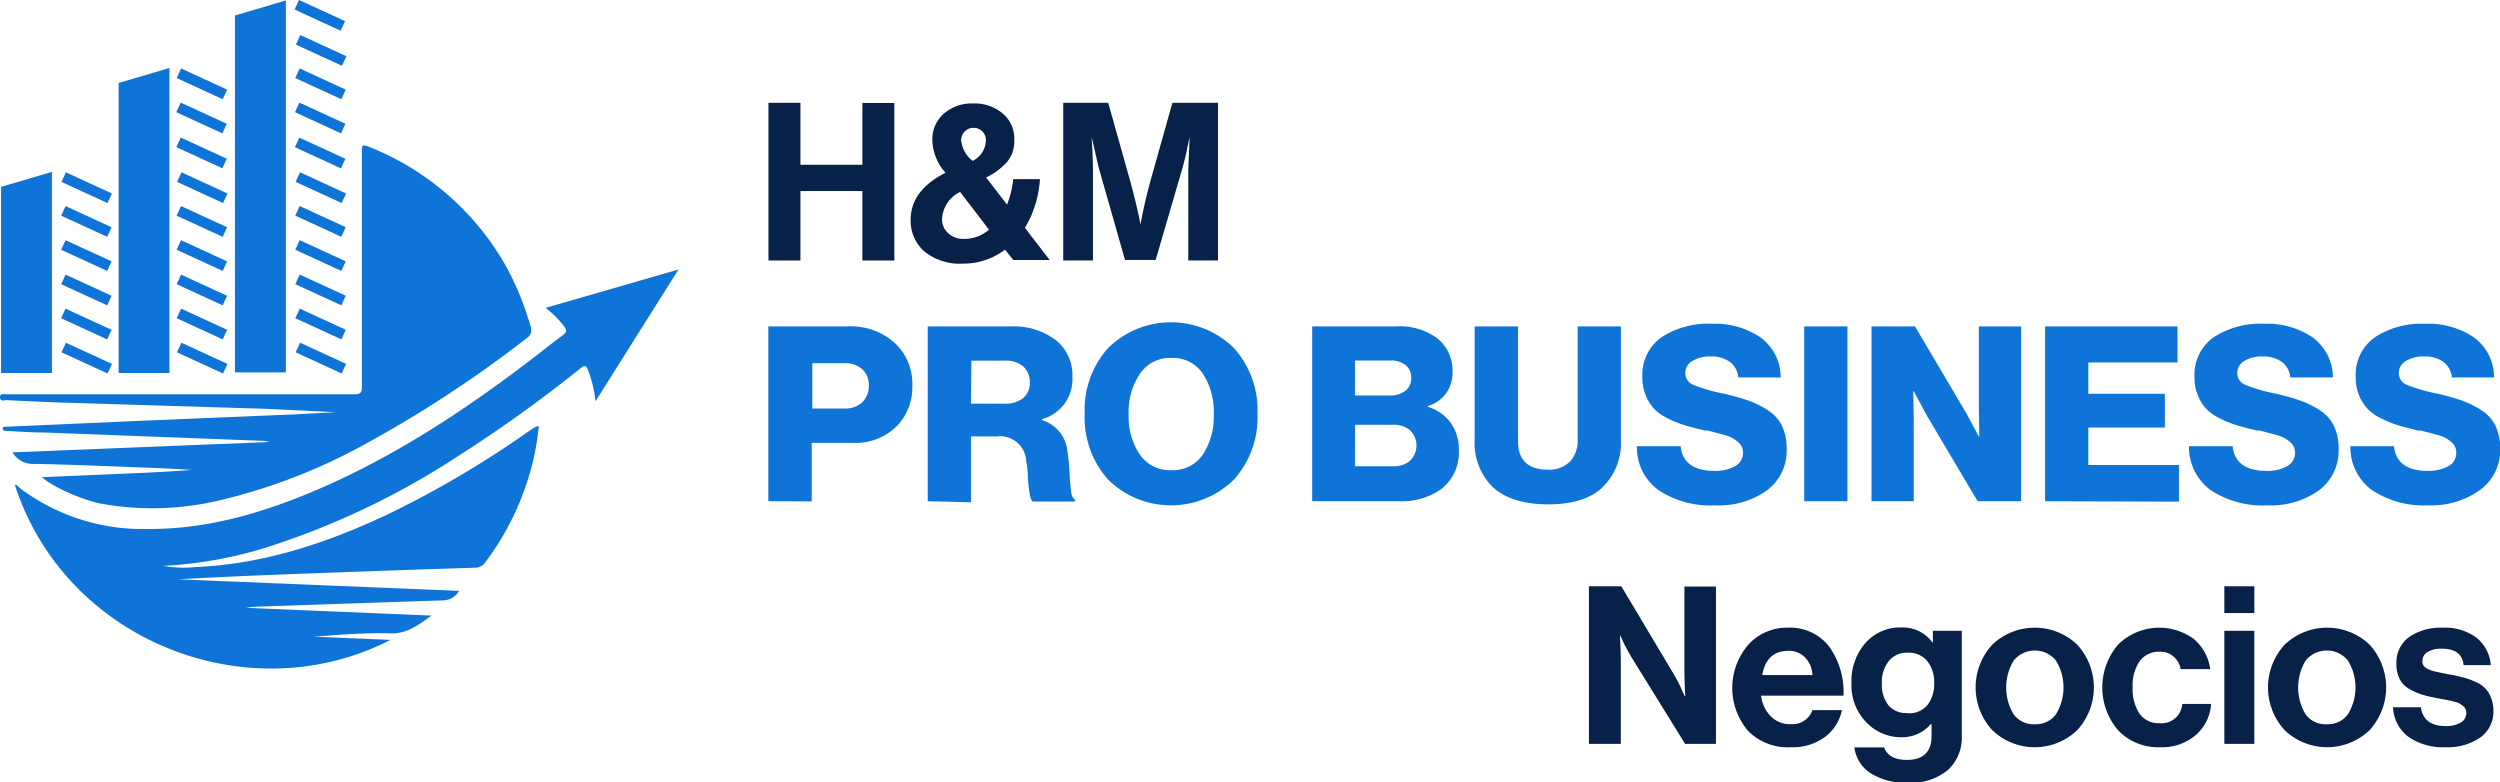
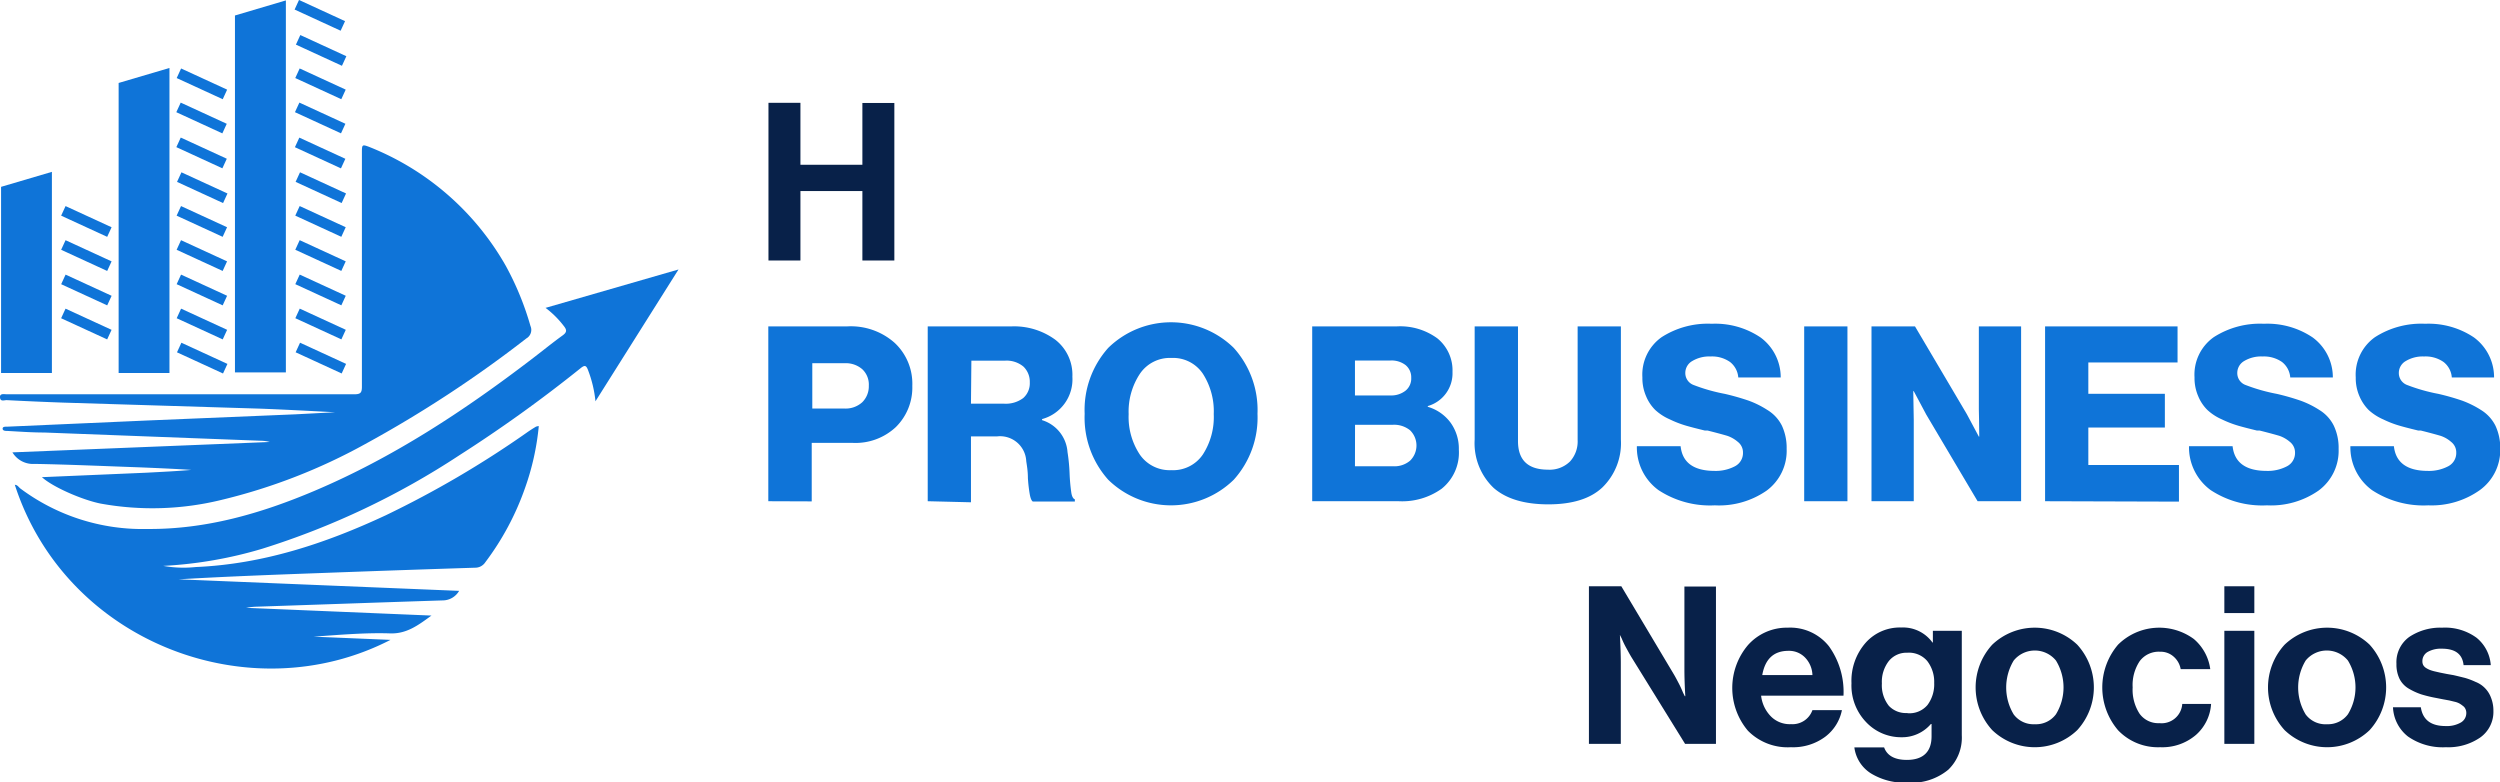
<svg xmlns="http://www.w3.org/2000/svg" viewBox="0 0 303.46 94.98">
  <defs>
    <style>.cls-1{fill:#0f74d8;}.cls-2{fill:#082149;}</style>
  </defs>
  <g id="Capa_2" data-name="Capa 2">
    <g id="Capa_1-2" data-name="Capa 1">
      <path class="cls-1" d="M93.26,60.84V39.62h9.56a8,8,0,0,1,5.78,2,6.79,6.79,0,0,1,2.14,5.22,6.73,6.73,0,0,1-2,5,7.16,7.16,0,0,1-5.21,1.92h-5v7.1ZM98.6,49.59h3.89a3,3,0,0,0,2.18-.77,2.72,2.72,0,0,0,.79-2,2.56,2.56,0,0,0-.79-2,3.06,3.06,0,0,0-2.18-.73H98.6Z" />
      <path class="cls-1" d="M112.61,60.84V39.62h10.15a8.45,8.45,0,0,1,5.34,1.62,5.39,5.39,0,0,1,2.07,4.49,5,5,0,0,1-3.68,5.14V51a4.38,4.38,0,0,1,3.09,3.88,21.92,21.92,0,0,1,.25,2.57,22.54,22.54,0,0,0,.2,2.28c.07.51.22.8.44.88v.27h-5.1c-.16-.1-.28-.39-.37-.86a18.28,18.28,0,0,1-.23-2c0-.87-.13-1.55-.2-2.05a3.18,3.18,0,0,0-3.53-3h-3.18v8ZM117.86,49h4a3.53,3.53,0,0,0,2.34-.68,2.38,2.38,0,0,0,.8-1.9,2.55,2.55,0,0,0-.77-1.92,3.18,3.18,0,0,0-2.25-.72h-4.07Z" />
      <path class="cls-1" d="M149.76,58.23a10.89,10.89,0,0,1-15.24,0,11.3,11.3,0,0,1-2.86-8,11.29,11.29,0,0,1,2.86-8,10.89,10.89,0,0,1,15.24,0,11.26,11.26,0,0,1,2.88,8A11.27,11.27,0,0,1,149.76,58.23Zm-7.6-1.16A4.36,4.36,0,0,0,146,55.18a8.36,8.36,0,0,0,1.33-4.91A8.44,8.44,0,0,0,146,45.35a4.35,4.35,0,0,0-3.81-1.9,4.39,4.39,0,0,0-3.81,1.9A8.3,8.3,0,0,0,137,50.27a8.27,8.27,0,0,0,1.35,4.9A4.39,4.39,0,0,0,142.16,57.07Z" />
      <path class="cls-1" d="M159.28,60.84V39.62h10.24a7.64,7.64,0,0,1,4.95,1.45,5,5,0,0,1,1.84,4.07,4.14,4.14,0,0,1-3,4.15v.09a5.26,5.26,0,0,1,2.77,1.93,5.39,5.39,0,0,1,1,3.27A5.62,5.62,0,0,1,175,59.32a8.25,8.25,0,0,1-5.22,1.52ZM164.47,48h4.28a2.82,2.82,0,0,0,1.85-.57,1.89,1.89,0,0,0,.7-1.57,1.91,1.91,0,0,0-.68-1.54,2.79,2.79,0,0,0-1.84-.56h-4.31Zm0,8.6h4.69a2.93,2.93,0,0,0,2-.68,2.58,2.58,0,0,0,0-3.69,3.07,3.07,0,0,0-2.05-.67h-4.63Z" />
      <path class="cls-1" d="M187.94,61.22c-2.92,0-5.14-.68-6.64-2A7.49,7.49,0,0,1,179,53.36V39.62h5.26V53.54q0,3.47,3.64,3.47a3.52,3.52,0,0,0,2.68-1,3.6,3.6,0,0,0,.92-2.59V39.62h5.25V53.36a7.5,7.5,0,0,1-2.24,5.8C193.05,60.54,190.85,61.22,187.94,61.22Z" />
      <path class="cls-1" d="M208.15,61.34a11.39,11.39,0,0,1-6.84-1.85,6.41,6.41,0,0,1-2.62-5.33H204c.21,2,1.6,3,4.15,3a5,5,0,0,0,2.42-.55,1.81,1.81,0,0,0,1-1.68,1.61,1.61,0,0,0-.62-1.29,3.91,3.91,0,0,0-1.26-.73c-.43-.13-1.23-.35-2.42-.65l-.12,0-.09,0-.12,0c-.91-.22-1.65-.41-2.24-.58a12.58,12.58,0,0,1-2-.77,6.29,6.29,0,0,1-1.77-1.14,5,5,0,0,1-1.11-1.65,5.49,5.49,0,0,1-.46-2.3,5.57,5.57,0,0,1,2.33-4.89,10.37,10.37,0,0,1,6.09-1.63,9.83,9.83,0,0,1,5.92,1.66,6,6,0,0,1,2.45,4.86H211a2.64,2.64,0,0,0-1-1.88,3.81,3.81,0,0,0-2.37-.67,4,4,0,0,0-2.21.55,1.66,1.66,0,0,0-.85,1.44,1.54,1.54,0,0,0,1,1.47,21.63,21.63,0,0,0,3.8,1.08,29.65,29.65,0,0,1,2.88.82,11.35,11.35,0,0,1,2.29,1.14,4.67,4.67,0,0,1,1.76,1.91,6.4,6.4,0,0,1,.57,2.81,6,6,0,0,1-2.44,5.07A10.12,10.12,0,0,1,208.15,61.34Z" />
      <path class="cls-1" d="M219,60.84V39.62h5.25V60.84Z" />
      <path class="cls-1" d="M227.17,60.84V39.62h5.28l6.29,10.65L240.2,53h.05c0-1.7-.05-2.8-.05-3.29V39.62h5.13V60.84h-5.28l-6.23-10.51-1.52-2.85h-.06q.06,2.73.06,3.48v9.88Z" />
      <path class="cls-1" d="M248.24,60.84V39.62h16.08V44H253.49v3.8h9.29v4.1h-9.29v4.54h11v4.45Z" />
      <path class="cls-1" d="M275.18,61.34a11.39,11.39,0,0,1-6.84-1.85,6.44,6.44,0,0,1-2.63-5.33H271q.33,3,4.16,3a5,5,0,0,0,2.42-.55,1.81,1.81,0,0,0,1-1.68,1.64,1.64,0,0,0-.62-1.29,3.91,3.91,0,0,0-1.26-.73c-.43-.13-1.23-.35-2.42-.65l-.12,0-.09,0-.12,0c-.91-.22-1.65-.41-2.24-.58a13,13,0,0,1-2-.77,6.23,6.23,0,0,1-1.76-1.14,5,5,0,0,1-1.11-1.65,5.49,5.49,0,0,1-.46-2.3,5.57,5.57,0,0,1,2.33-4.89,10.37,10.37,0,0,1,6.09-1.63,9.83,9.83,0,0,1,5.92,1.66,6,6,0,0,1,2.45,4.86H278a2.64,2.64,0,0,0-1-1.88,3.85,3.85,0,0,0-2.37-.67,4,4,0,0,0-2.22.55,1.67,1.67,0,0,0-.84,1.44,1.53,1.53,0,0,0,1,1.47,21.63,21.63,0,0,0,3.8,1.08,28.56,28.56,0,0,1,2.87.82,11.16,11.16,0,0,1,2.3,1.14,4.65,4.65,0,0,1,1.75,1.91,6.26,6.26,0,0,1,.58,2.81,6,6,0,0,1-2.45,5.07A10.07,10.07,0,0,1,275.18,61.34Z" />
      <path class="cls-1" d="M294.76,61.34a11.39,11.39,0,0,1-6.84-1.85,6.43,6.43,0,0,1-2.62-5.33h5.28q.33,3,4.15,3a5,5,0,0,0,2.42-.55,1.81,1.81,0,0,0,1-1.68,1.61,1.61,0,0,0-.62-1.29,3.72,3.72,0,0,0-1.26-.73c-.43-.13-1.23-.35-2.42-.65l-.12,0-.09,0-.11,0c-.91-.22-1.66-.41-2.24-.58a12.29,12.29,0,0,1-2-.77,6.44,6.44,0,0,1-1.77-1.14,5.3,5.3,0,0,1-1.11-1.65,5.49,5.49,0,0,1-.46-2.3,5.57,5.57,0,0,1,2.33-4.89,10.38,10.38,0,0,1,6.1-1.63,9.87,9.87,0,0,1,5.92,1.66,6,6,0,0,1,2.44,4.86h-5.13a2.61,2.61,0,0,0-1-1.88,3.81,3.81,0,0,0-2.37-.67,4,4,0,0,0-2.21.55,1.66,1.66,0,0,0-.85,1.44,1.54,1.54,0,0,0,1,1.47,21.63,21.63,0,0,0,3.8,1.08,28.85,28.85,0,0,1,2.88.82,11.68,11.68,0,0,1,2.3,1.14,4.72,4.72,0,0,1,1.75,1.91,6.4,6.4,0,0,1,.58,2.81A6,6,0,0,1,301,59.5,10.1,10.1,0,0,1,294.76,61.34Z" />
      <path class="cls-2" d="M93.28,31.62V12.48h3.88V20h7.52v-7.5h3.88V31.62h-3.88V23.19H97.16v8.43Z" />
-       <path class="cls-2" d="M116.91,32a6.84,6.84,0,0,1-4.71-1.48,4.94,4.94,0,0,1-1.66-3.84q0-3.57,4.23-5.71a6.2,6.2,0,0,1-1.6-4,4.11,4.11,0,0,1,1.37-3.15,5.1,5.1,0,0,1,3.58-1.26,5.27,5.27,0,0,1,3.6,1.22,4,4,0,0,1,1.4,3.17,4,4,0,0,1-.86,2.69,8.24,8.24,0,0,1-2.56,1.91l2.54,3.29a11.8,11.8,0,0,0,.75-3.1h3.24a12.88,12.88,0,0,1-1.82,5.91l3,3.91H123l-1-1.26A8.34,8.34,0,0,1,116.91,32Zm.14-3a4.6,4.6,0,0,0,3-1.12l-3.51-4.58a3.85,3.85,0,0,0-2.19,3.27,2.23,2.23,0,0,0,.76,1.75A2.71,2.71,0,0,0,117.05,29Zm-.38-11.93a3.69,3.69,0,0,0,1.39,2.46,2.85,2.85,0,0,0,1.61-2.49,1.47,1.47,0,0,0-1.5-1.52,1.41,1.41,0,0,0-1.07.44A1.5,1.5,0,0,0,116.67,17.09Z" />
-       <path class="cls-2" d="M129.06,31.62V12.48h5.46l2.7,9.61c.2.72.4,1.51.61,2.37s.36,1.55.47,2.05l.13.75h0c.34-1.84.74-3.56,1.18-5.17l2.7-9.61h5.54V31.62h-3.61v-11l.16-4h0c-.29,1.49-.56,2.71-.83,3.64l-3.29,11.29h-3.72l-3.22-11.29-.83-3.64h0c.11,1.6.16,2.92.16,4v11Z" />
      <path class="cls-2" d="M192.87,90.29V71.16h3.93l6.37,10.68c.18.3.38.68.61,1.12s.39.82.52,1.13l.21.42h.06c-.08-1.32-.11-2.42-.11-3.31v-10h3.83V90.29h-3.75L198,79.72c-.18-.3-.38-.67-.62-1.11a10.52,10.52,0,0,1-.53-1.11l-.22-.43h0c.07,1.34.11,2.46.11,3.35v9.87Z" />
      <path class="cls-2" d="M217.39,90.7a6.77,6.77,0,0,1-5.22-2,8.05,8.05,0,0,1,0-10.39A6.3,6.3,0,0,1,217,76.19a6,6,0,0,1,5,2.25,9.46,9.46,0,0,1,1.77,6h-10A4.26,4.26,0,0,0,215,87a3.22,3.22,0,0,0,2.41.9A2.56,2.56,0,0,0,220,86.2h3.58a5.36,5.36,0,0,1-2,3.21A6.53,6.53,0,0,1,217.39,90.7Zm-.3-11.7q-2.66,0-3.18,2.94H220a3.19,3.19,0,0,0-.89-2.12A2.7,2.7,0,0,0,217.09,79Z" />
      <path class="cls-2" d="M231.54,95a7.84,7.84,0,0,1-4.45-1.13,4.37,4.37,0,0,1-2-3.15h3.61c.36,1,1.28,1.52,2.76,1.52,2,0,3-1,3-2.86v-1.5h-.08a4.59,4.59,0,0,1-3.59,1.61,5.83,5.83,0,0,1-4.24-1.8,6.42,6.42,0,0,1-1.81-4.76A7,7,0,0,1,226.48,78a5.54,5.54,0,0,1,4.29-1.83,4.41,4.41,0,0,1,3.8,1.82h.05V76.57h3.51V89.25a5.4,5.4,0,0,1-1.64,4.18A7,7,0,0,1,231.54,95Zm0-8.43a2.85,2.85,0,0,0,2.43-1,4.2,4.2,0,0,0,.81-2.67,4.13,4.13,0,0,0-.85-2.67,2.92,2.92,0,0,0-2.42-1,2.76,2.76,0,0,0-2.23,1,4.11,4.11,0,0,0-.85,2.73,4,4,0,0,0,.85,2.72A2.83,2.83,0,0,0,231.49,86.55Z" />
      <path class="cls-2" d="M252.15,88.62a7.45,7.45,0,0,1-10.33,0,7.68,7.68,0,0,1,0-10.36,7.48,7.48,0,0,1,10.33,0,7.68,7.68,0,0,1,0,10.36ZM247,87.91a3,3,0,0,0,2.56-1.21,6.24,6.24,0,0,0,0-6.52,3.31,3.31,0,0,0-5.13,0,6.33,6.33,0,0,0,0,6.54A3,3,0,0,0,247,87.91Z" />
      <path class="cls-2" d="M262.21,90.7a6.69,6.69,0,0,1-5.11-2.06,8,8,0,0,1,0-10.39,7.1,7.1,0,0,1,9.19-.69,5.81,5.81,0,0,1,2,3.66H264.7a2.61,2.61,0,0,0-.86-1.52,2.37,2.37,0,0,0-1.65-.59,2.88,2.88,0,0,0-2.47,1.15,5.24,5.24,0,0,0-.85,3.18,5.36,5.36,0,0,0,.83,3.18,2.8,2.8,0,0,0,2.43,1.16,2.51,2.51,0,0,0,2.76-2.33h3.5a5.46,5.46,0,0,1-1.84,3.76A6.27,6.27,0,0,1,262.21,90.7Z" />
      <path class="cls-2" d="M270,74.42V71.16h3.64v3.26Zm0,15.87V76.57h3.64V90.29Z" />
      <path class="cls-2" d="M287.64,88.62a7.45,7.45,0,0,1-10.33,0,7.68,7.68,0,0,1,0-10.36,7.48,7.48,0,0,1,10.33,0,7.71,7.71,0,0,1,0,10.36Zm-5.17-.71A3,3,0,0,0,285,86.7a6.24,6.24,0,0,0,0-6.52,3.31,3.31,0,0,0-5.13,0,6.33,6.33,0,0,0,0,6.54A3,3,0,0,0,282.47,87.91Z" />
      <path class="cls-2" d="M296.9,90.7a7.35,7.35,0,0,1-4.61-1.3,4.76,4.76,0,0,1-1.82-3.55h3.38c.23,1.52,1.23,2.28,3,2.28a3.41,3.41,0,0,0,1.86-.43,1.32,1.32,0,0,0,.66-1.15,1.06,1.06,0,0,0-.1-.48.91.91,0,0,0-.32-.39,3.33,3.33,0,0,0-.4-.28,2.26,2.26,0,0,0-.6-.22l-.66-.16-.77-.14-.76-.15a16.29,16.29,0,0,1-1.84-.44,7.93,7.93,0,0,1-1.48-.67,2.9,2.9,0,0,1-1.17-1.21,4,4,0,0,1-.38-1.83,3.78,3.78,0,0,1,1.56-3.27,6.81,6.81,0,0,1,4-1.12,6.48,6.48,0,0,1,4.16,1.22,4.71,4.71,0,0,1,1.73,3.33h-3.3c-.14-1.34-1-2-2.65-2a3.24,3.24,0,0,0-1.72.4,1.28,1.28,0,0,0-.63,1.13,1,1,0,0,0,.09.44,1,1,0,0,0,.32.35,2.84,2.84,0,0,0,.45.24,4.58,4.58,0,0,0,.61.19l.7.16.8.16.8.14c.57.13,1,.24,1.41.34a8.75,8.75,0,0,1,1.27.48,3.25,3.25,0,0,1,1.86,1.87,4.26,4.26,0,0,1,.31,1.65,3.81,3.81,0,0,1-1.6,3.23A6.82,6.82,0,0,1,296.9,90.7Z" />
      <path class="cls-1" d="M19.82,68.69a14,14,0,0,0,3.93.14c8.17-.35,15.75-2.86,23.07-6.28a121.13,121.13,0,0,0,17.07-10c.38-.27.75-.51,1.17-.76a1.28,1.28,0,0,1,.34-.07,31.09,31.09,0,0,1-1.66,7.49,33.18,33.18,0,0,1-4.84,9.05,1.46,1.46,0,0,1-1.22.65q-9.41.3-18.81.65c-5.74.21-11.46.42-17.2.76l34.06,1.4a2.31,2.31,0,0,1-2,1.16c-7.5.24-15,.51-22.52.76a8.45,8.45,0,0,0-1.33.14l22.49.94c-1.67,1.22-3.07,2.27-5.14,2.16-3-.09-6.11.19-9.17.4l9.34.39C30.33,86.47,8,78,1.8,58.85c.31,0,.46.27.65.43a24.77,24.77,0,0,0,15.41,4.93c7.12.06,13.79-1.87,20.27-4.61,9.57-4.05,18.17-9.71,26.4-16,1.25-.95,2.47-1.95,3.77-2.89.54-.39.51-.68.12-1.16a11.36,11.36,0,0,0-2.2-2.18l16.14-4.66-10.08,16a14.47,14.47,0,0,0-.9-3.78c-.22-.58-.39-.65-.9-.24A168.32,168.32,0,0,1,55.73,55.28,95.13,95.13,0,0,1,31.89,66.59,51.08,51.08,0,0,1,19.82,68.69Z" />
      <path class="cls-1" d="M17,56.73c-4.27-.15-8.52-.34-12.78-.42a2.91,2.91,0,0,1-2.71-1.4l31.23-1.26a4.2,4.2,0,0,0-1.07-.15l-26.31-1c-1.51,0-3-.11-4.45-.19-.22,0-.59,0-.59-.28s.39-.23.6-.24l17-.75,18-.75,4.76-.25c-2.78-.14-6-.32-9.21-.44L7.65,48.87c-2.26-.08-4.56-.18-6.85-.3-.29,0-.75.22-.8-.32s.53-.39.82-.39H43c.76,0,.93-.19.93-.91V18.56c0-1,0-1.07.93-.71A33.11,33.11,0,0,1,61.39,32.26a35.31,35.31,0,0,1,3,7.31,1.19,1.19,0,0,1-.5,1.51A145.55,145.55,0,0,1,44.33,53.9a69.6,69.6,0,0,1-17.49,6.79,35.11,35.11,0,0,1-14.61.44c-2.21-.44-5.82-2-7.14-3.21l12.65-.54c1.86-.1,3.64-.18,5.48-.34C21.46,56.92,19.21,56.82,17,56.73Z" />
      <rect class="cls-1" x="35.75" y="1.23" width="6.15" height="1.28" transform="translate(4.33 -16.06) rotate(24.7)" />
      <rect class="cls-1" x="35.91" y="5.48" width="6.15" height="1.28" transform="translate(6.12 -15.73) rotate(24.7)" />
      <rect class="cls-1" x="21.43" y="9.54" width="6.15" height="1.28" transform="translate(6.5 -9.31) rotate(24.7)" />
      <rect class="cls-1" x="21.39" y="13.68" width="6.15" height="1.28" transform="translate(8.22 -8.91) rotate(24.7)" />
      <rect class="cls-1" x="21.39" y="17.93" width="6.15" height="1.28" transform="translate(10 -8.53) rotate(24.7)" />
-       <rect class="cls-1" x="7.45" y="22.14" width="6.15" height="1.28" transform="translate(10.48 -2.31) rotate(24.7)" />
      <rect class="cls-1" x="7.41" y="26.24" width="6.15" height="1.28" transform="translate(12.19 -1.92) rotate(24.7)" />
      <rect class="cls-1" x="7.41" y="30.38" width="6.15" height="1.28" transform="translate(13.92 -1.54) rotate(24.7)" />
      <rect class="cls-1" x="7.41" y="34.56" width="6.15" height="1.28" transform="translate(15.67 -1.16) rotate(24.7)" />
      <rect class="cls-1" x="7.41" y="38.69" width="6.15" height="1.28" transform="translate(17.39 -0.78) rotate(24.7)" />
-       <rect class="cls-1" x="7.45" y="42.83" width="6.15" height="1.28" transform="translate(19.13 -0.42) rotate(24.7)" />
      <rect class="cls-1" x="21.47" y="22.14" width="6.15" height="1.28" transform="translate(11.77 -8.17) rotate(24.7)" />
      <rect class="cls-1" x="21.43" y="26.24" width="6.15" height="1.28" transform="translate(13.47 -7.78) rotate(24.7)" />
      <rect class="cls-1" x="21.43" y="30.38" width="6.15" height="1.28" transform="translate(15.2 -7.4) rotate(24.7)" />
      <rect class="cls-1" x="21.43" y="34.56" width="6.15" height="1.28" transform="translate(16.95 -7.02) rotate(24.7)" />
      <rect class="cls-1" x="21.43" y="38.69" width="6.15" height="1.28" transform="translate(18.68 -6.64) rotate(24.7)" />
      <rect class="cls-1" x="21.47" y="42.83" width="6.15" height="1.28" transform="translate(20.41 -6.28) rotate(24.7)" />
      <rect class="cls-1" x="35.83" y="9.54" width="6.15" height="1.28" transform="translate(7.81 -15.33) rotate(24.7)" />
      <rect class="cls-1" x="35.79" y="13.68" width="6.15" height="1.28" transform="translate(9.54 -14.93) rotate(24.7)" />
      <rect class="cls-1" x="35.79" y="17.93" width="6.15" height="1.28" transform="translate(11.31 -14.54) rotate(24.7)" />
      <rect class="cls-1" x="35.87" y="22.14" width="6.15" height="1.28" transform="translate(13.08 -14.19) rotate(24.7)" />
      <rect class="cls-1" x="35.83" y="26.24" width="6.15" height="1.28" transform="translate(14.79 -13.8) rotate(24.7)" />
      <rect class="cls-1" x="35.83" y="30.38" width="6.15" height="1.28" transform="translate(16.52 -13.42) rotate(24.7)" />
      <rect class="cls-1" x="35.83" y="34.56" width="6.15" height="1.28" transform="translate(18.27 -13.04) rotate(24.7)" />
      <rect class="cls-1" x="35.83" y="38.69" width="6.15" height="1.28" transform="translate(20 -12.66) rotate(24.7)" />
      <rect class="cls-1" x="35.87" y="42.83" width="6.15" height="1.28" transform="translate(21.73 -12.3) rotate(24.7)" />
      <polygon class="cls-1" points="34.7 0.05 28.52 1.88 28.52 45.2 34.7 45.2 34.7 0.05" />
      <polygon class="cls-1" points="20.57 8.25 14.4 10.07 14.4 45.28 20.57 45.28 20.57 8.25" />
      <polygon class="cls-1" points="6.3 20.86 0.13 22.68 0.13 45.28 6.3 45.28 6.3 20.86" />
    </g>
  </g>
</svg>